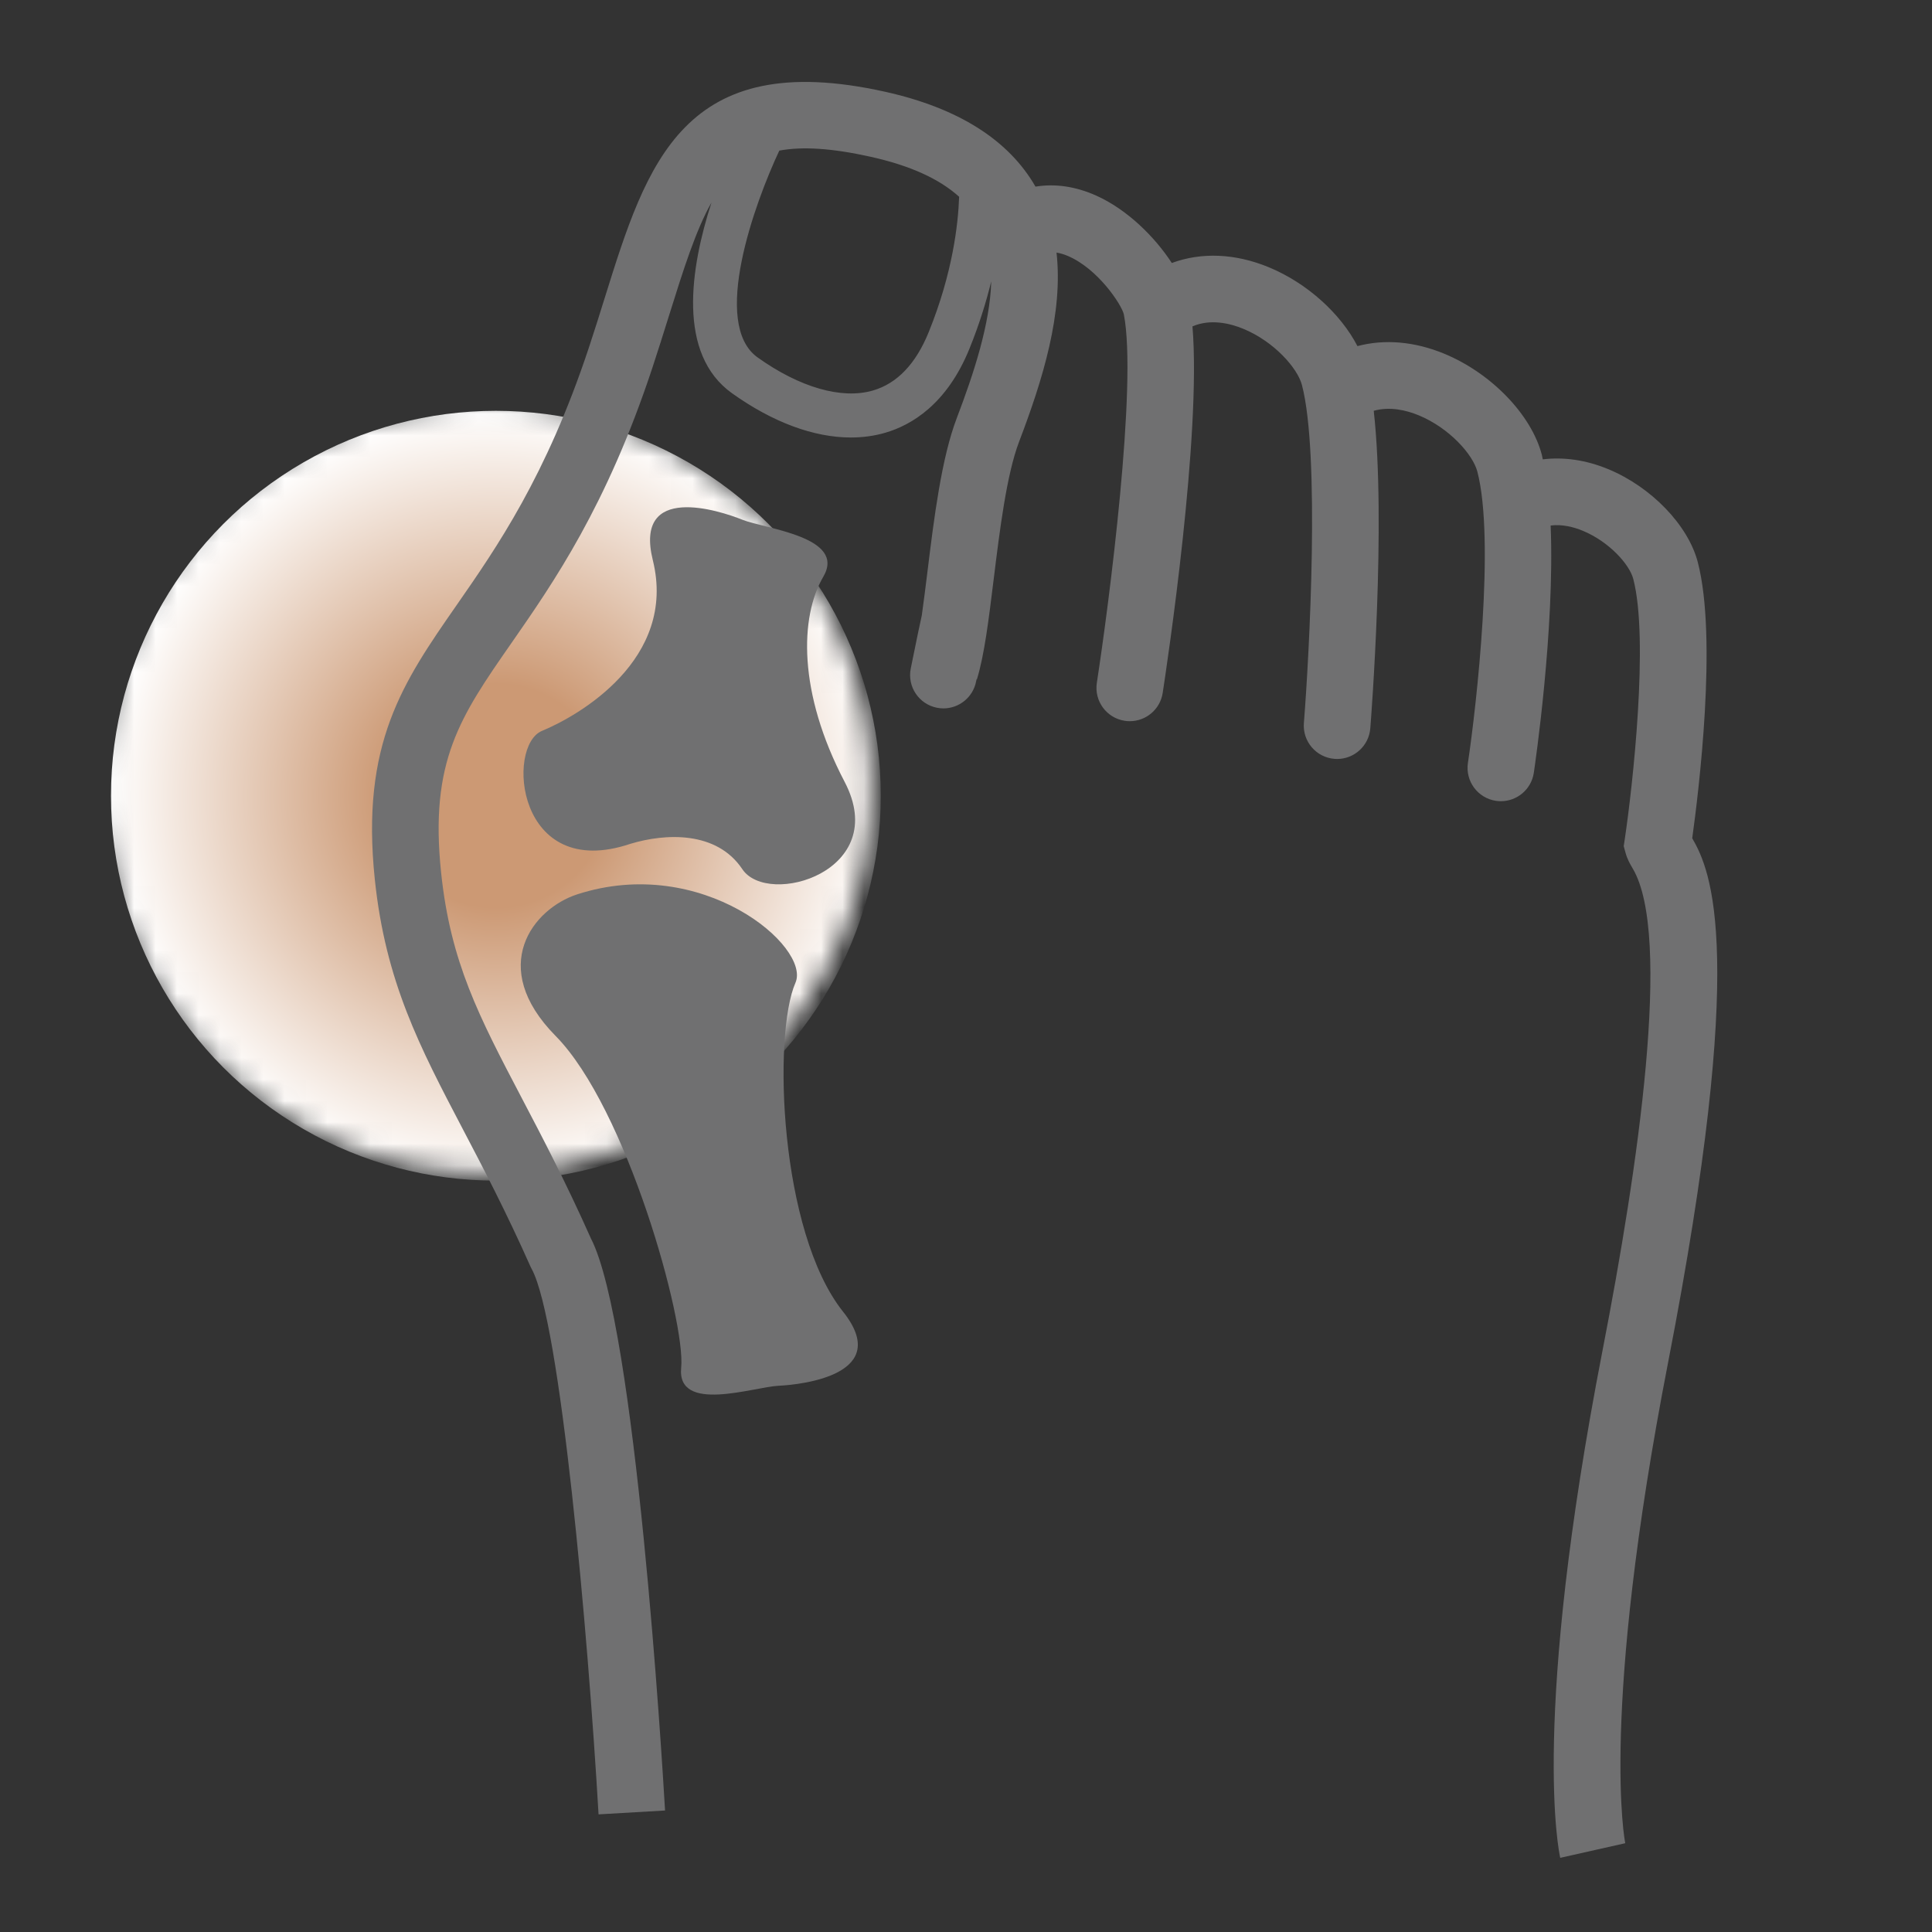
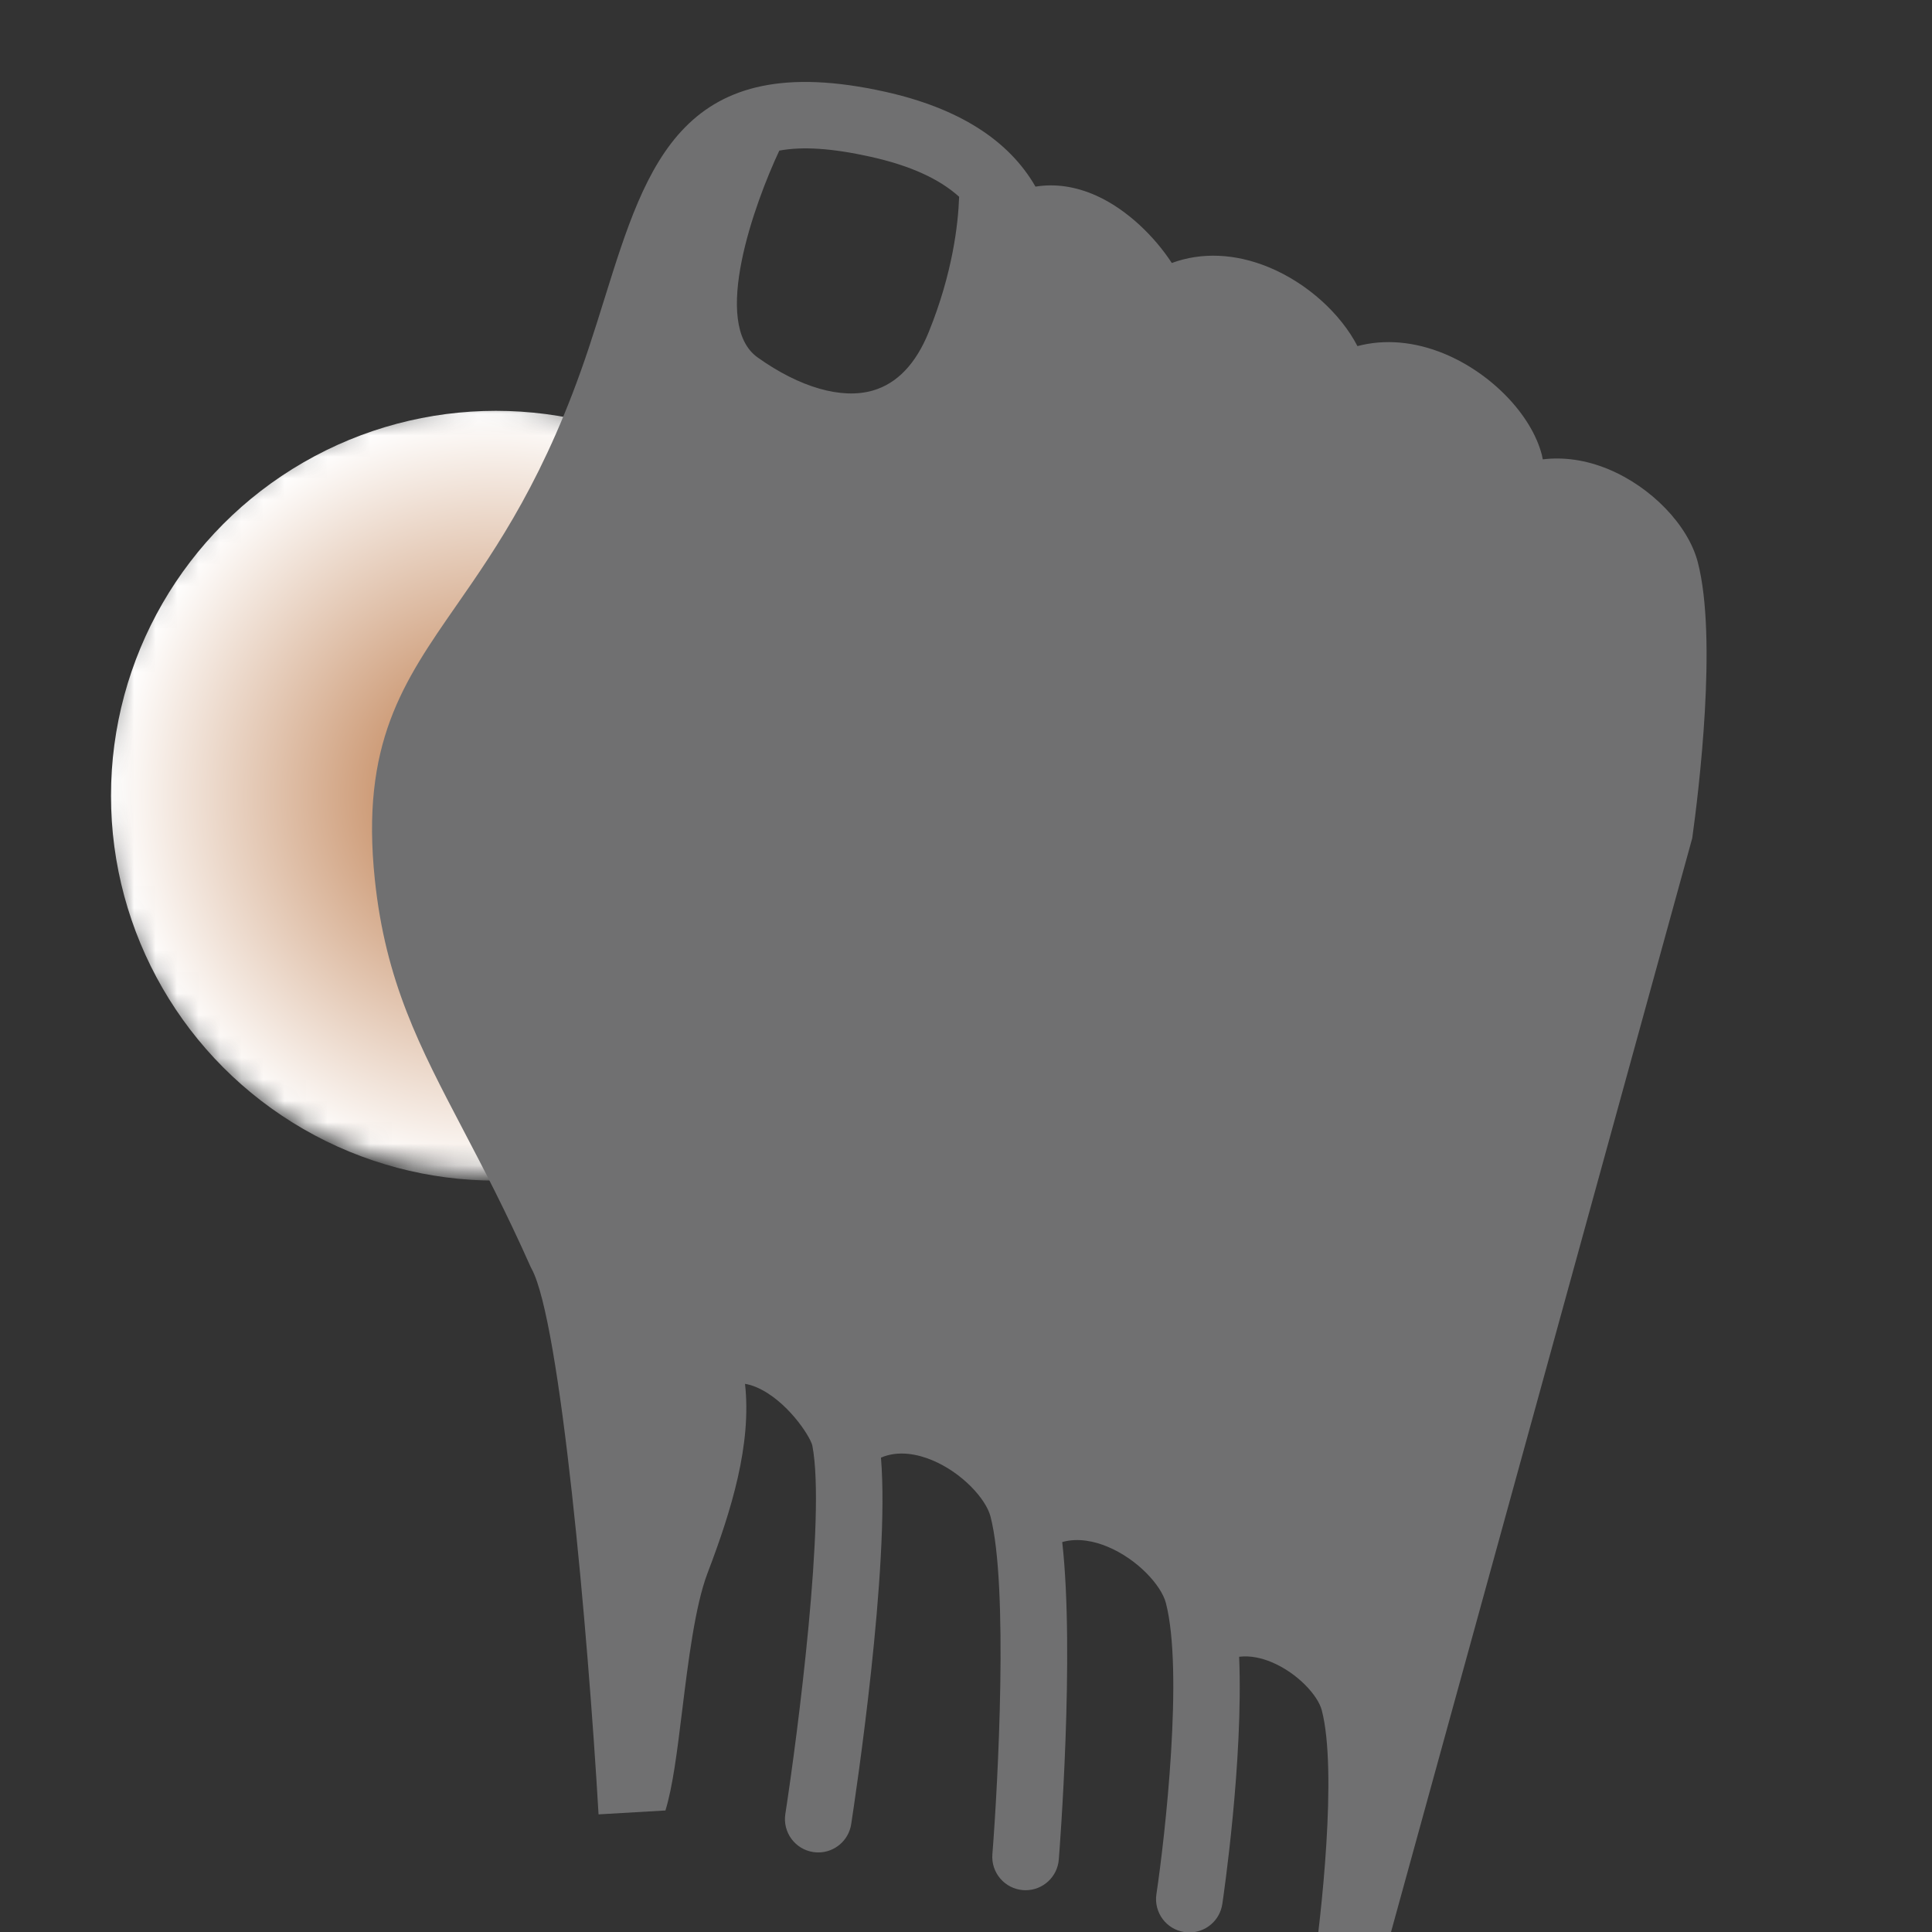
<svg xmlns="http://www.w3.org/2000/svg" version="1.1" viewBox="0 0 90 90">
  <rect x="0" y="0" width="90" height="90" fill="#333333" stroke="none" />
  <defs>
    <radialGradient id="radial-gradient" cx="22.675" cy="36.709" fx="22.675" fy="36.709" r="21.317" gradientUnits="userSpaceOnUse">
      <stop offset="0" stop-color="#fff" />
      <stop offset=".126" stop-color="#fafafa" />
      <stop offset=".259" stop-color="#eee" />
      <stop offset=".396" stop-color="#d9d8d9" />
      <stop offset=".535" stop-color="#bcbbbb" />
      <stop offset=".676" stop-color="#979595" />
      <stop offset=".818" stop-color="#696667" />
      <stop offset=".959" stop-color="#333031" />
      <stop offset="1" stop-color="#231f20" />
    </radialGradient>
    <mask id="mask" x="4.745" y="18.779" width="36.285" height="36.219" maskUnits="userSpaceOnUse">
      <circle cx="22.675" cy="36.709" r="17.93" fill="url(#radial-gradient)" />
    </mask>
    <radialGradient id="radial-gradient-2" cx="23.1" cy="37.068" fx="23.1" fy="37.068" r="17.93" gradientUnits="userSpaceOnUse">
      <stop offset=".29" stop-color="#cc9974" />
      <stop offset="1" stop-color="#fff" />
    </radialGradient>
  </defs>
  <g>
    <g id="Bunions">
      <g>
        <g mask="url(#mask)">
          <circle cx="23.1" cy="37.068" r="17.93" fill="url(#radial-gradient-2)" />
        </g>
-         <path d="M78.831,39.045c.293-2.107,1.184-9.307.258-12.858-.448-1.721-2.165-3.504-4.176-4.334-1.035-.428-2.071-.573-3.044-.454-.016-.069-.028-.148-.045-.215-.487-1.867-2.359-3.804-4.549-4.708-1.392-.574-2.783-.686-4.04-.353-.784-1.512-2.343-2.937-4.13-3.674-1.57-.648-3.139-.706-4.518-.198-.801-1.229-2.082-2.491-3.515-3.136-.961-.432-1.919-.571-2.835-.421-1.245-2.166-3.58-3.657-7.002-4.419-9.409-2.093-11.101,3.316-13.058,9.581-.232.746-.475,1.523-.741,2.325-1.987,6-4.301,9.328-6.161,12.003-2.503,3.602-4.481,6.446-3.813,12.798.5,4.755,2.088,7.782,4.097,11.615.946,1.804,2.018,3.85,3.152,6.402l.057.113c1.335,2.449,2.619,16.884,3.115,25.408l3.098-.18c-.134-2.315-1.369-22.633-3.455-26.651-1.166-2.62-2.256-4.698-3.218-6.533-2-3.814-3.321-6.334-3.758-10.498-.548-5.203.89-7.273,3.274-10.701,1.974-2.839,4.43-6.373,6.558-12.799.272-.82.519-1.613.758-2.375.709-2.269,1.272-4.052,2.004-5.349-.985,3.049-1.615,7.051.959,8.887,1.901,1.356,3.813,2.059,5.536,2.059.556,0,1.092-.073,1.602-.222,1.207-.351,2.867-1.316,3.921-3.918.456-1.125.78-2.178,1.014-3.135-.057,1.988-.808,4.278-1.605,6.368-.714,1.873-1.059,4.661-1.362,7.12-.09.73-.178,1.437-.269,2.079-.051.229-.239,1.094-.514,2.471-.168.84.377,1.658,1.218,1.826.103.02.205.03.306.03.725,0,1.372-.511,1.52-1.249.008-.038.014-.071.022-.108l.016.005c.344-1.11.548-2.761.783-4.674.282-2.284.601-4.872,1.181-6.393,1.122-2.941,2.058-6.005,1.745-8.814.158.026.333.074.528.157,1.41.6,2.503,2.274,2.607,2.715.638,3.262-.691,13.5-1.257,17.169-.13.847.451,1.64,1.298,1.77.08.013.16.018.238.018.753,0,1.414-.549,1.532-1.316.199-1.296,1.809-11.984,1.387-17.076.834-.358,1.736-.148,2.372.115,1.416.585,2.519,1.816,2.729,2.622.841,3.223.35,12.454.089,15.74-.068.854.57,1.602,1.425,1.67.041.004.083.005.124.005.801,0,1.48-.616,1.545-1.429.035-.44.747-9.567.16-14.79.753-.213,1.531-.024,2.097.211,1.416.585,2.52,1.816,2.73,2.622.829,3.178-.036,10.875-.44,13.572-.126.848.458,1.638,1.306,1.764.078.012.155.017.231.017.756,0,1.418-.553,1.533-1.322.05-.336.985-6.695.784-11.52.542-.069,1.083.073,1.493.243,1.226.507,2.178,1.561,2.357,2.248.737,2.826-.036,9.708-.397,12.121l-.049.327.088.318c.084.3.217.526.334.725,1.836,3.108.252,13.9-1.401,22.406-3.357,17.274-2.036,23.423-1.978,23.676l3.029-.681c-.012-.058-1.197-5.969,1.997-22.403,3.708-19.087,2.005-22.885,1.122-24.414ZM43.264,15.469c-.599,1.478-1.472,2.394-2.596,2.721-1.449.425-3.411-.137-5.375-1.539-2.182-1.557-.144-7.174,1.01-9.635,1.085-.2,2.449-.114,4.257.288,1.834.408,3.195,1.026,4.12,1.862-.044,1.262-.297,3.542-1.416,6.302Z" fill="#707071" />
-         <path d="M25.248,34.047c-1.687.695-1.191,7.048,4.119,5.261,1.638-.496,4.022-.605,5.213,1.181s6.948.099,4.765-4.07-2.085-7.687-.993-9.551c1.092-1.864-2.702-2.227-3.772-2.658-1.061-.428-5.062-1.727-4.169,1.886,1.144,4.625-3.476,7.256-5.163,7.951Z" fill="#707071" />
-         <path d="M37.055,45.781c.731-1.672-4.355-6.009-10.172-4.117-2.042.664-4.19,3.361-1.001,6.593,3.306,3.35,6.066,13.304,5.85,15.453-.215,2.15,3.384.898,4.537.844,1.143-.054,5.321-.541,3.003-3.452-2.968-3.728-3.273-12.906-2.217-15.322Z" fill="#707071" />
+         <path d="M78.831,39.045c.293-2.107,1.184-9.307.258-12.858-.448-1.721-2.165-3.504-4.176-4.334-1.035-.428-2.071-.573-3.044-.454-.016-.069-.028-.148-.045-.215-.487-1.867-2.359-3.804-4.549-4.708-1.392-.574-2.783-.686-4.04-.353-.784-1.512-2.343-2.937-4.13-3.674-1.57-.648-3.139-.706-4.518-.198-.801-1.229-2.082-2.491-3.515-3.136-.961-.432-1.919-.571-2.835-.421-1.245-2.166-3.58-3.657-7.002-4.419-9.409-2.093-11.101,3.316-13.058,9.581-.232.746-.475,1.523-.741,2.325-1.987,6-4.301,9.328-6.161,12.003-2.503,3.602-4.481,6.446-3.813,12.798.5,4.755,2.088,7.782,4.097,11.615.946,1.804,2.018,3.85,3.152,6.402l.057.113c1.335,2.449,2.619,16.884,3.115,25.408l3.098-.18l.016.005c.344-1.11.548-2.761.783-4.674.282-2.284.601-4.872,1.181-6.393,1.122-2.941,2.058-6.005,1.745-8.814.158.026.333.074.528.157,1.41.6,2.503,2.274,2.607,2.715.638,3.262-.691,13.5-1.257,17.169-.13.847.451,1.64,1.298,1.77.08.013.16.018.238.018.753,0,1.414-.549,1.532-1.316.199-1.296,1.809-11.984,1.387-17.076.834-.358,1.736-.148,2.372.115,1.416.585,2.519,1.816,2.729,2.622.841,3.223.35,12.454.089,15.74-.068.854.57,1.602,1.425,1.67.041.004.083.005.124.005.801,0,1.48-.616,1.545-1.429.035-.44.747-9.567.16-14.79.753-.213,1.531-.024,2.097.211,1.416.585,2.52,1.816,2.73,2.622.829,3.178-.036,10.875-.44,13.572-.126.848.458,1.638,1.306,1.764.078.012.155.017.231.017.756,0,1.418-.553,1.533-1.322.05-.336.985-6.695.784-11.52.542-.069,1.083.073,1.493.243,1.226.507,2.178,1.561,2.357,2.248.737,2.826-.036,9.708-.397,12.121l-.049.327.088.318c.084.3.217.526.334.725,1.836,3.108.252,13.9-1.401,22.406-3.357,17.274-2.036,23.423-1.978,23.676l3.029-.681c-.012-.058-1.197-5.969,1.997-22.403,3.708-19.087,2.005-22.885,1.122-24.414ZM43.264,15.469c-.599,1.478-1.472,2.394-2.596,2.721-1.449.425-3.411-.137-5.375-1.539-2.182-1.557-.144-7.174,1.01-9.635,1.085-.2,2.449-.114,4.257.288,1.834.408,3.195,1.026,4.12,1.862-.044,1.262-.297,3.542-1.416,6.302Z" fill="#707071" />
      </g>
    </g>
  </g>
</svg>